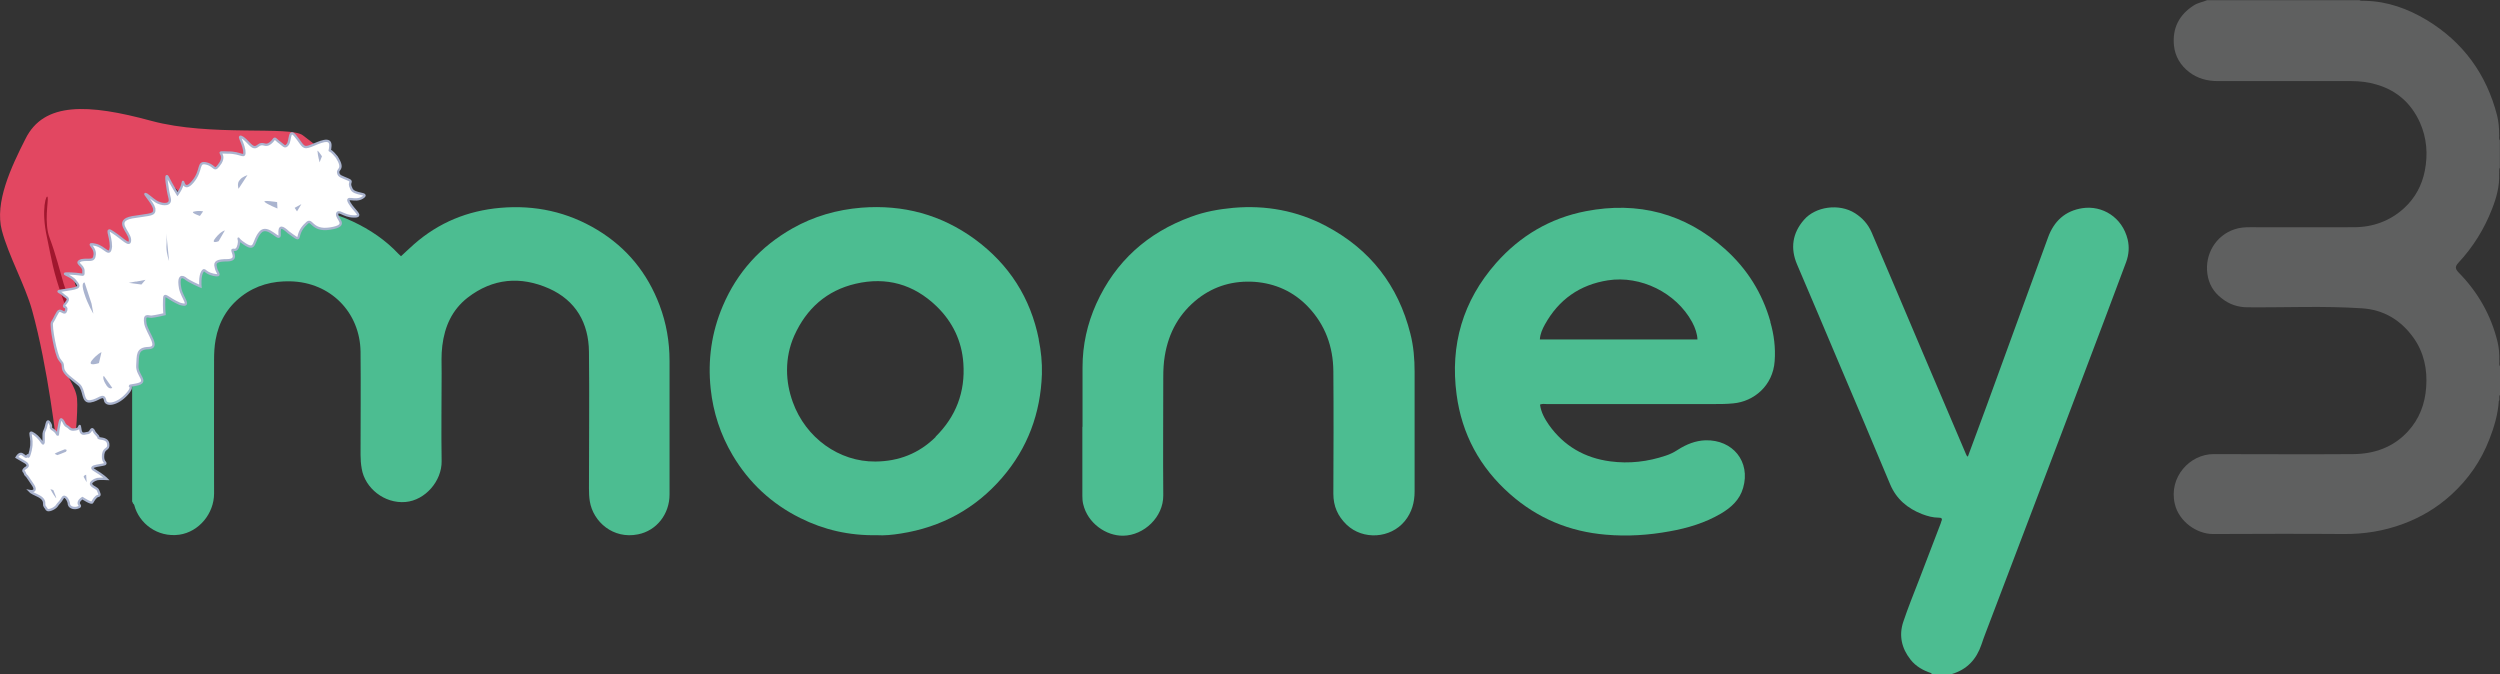
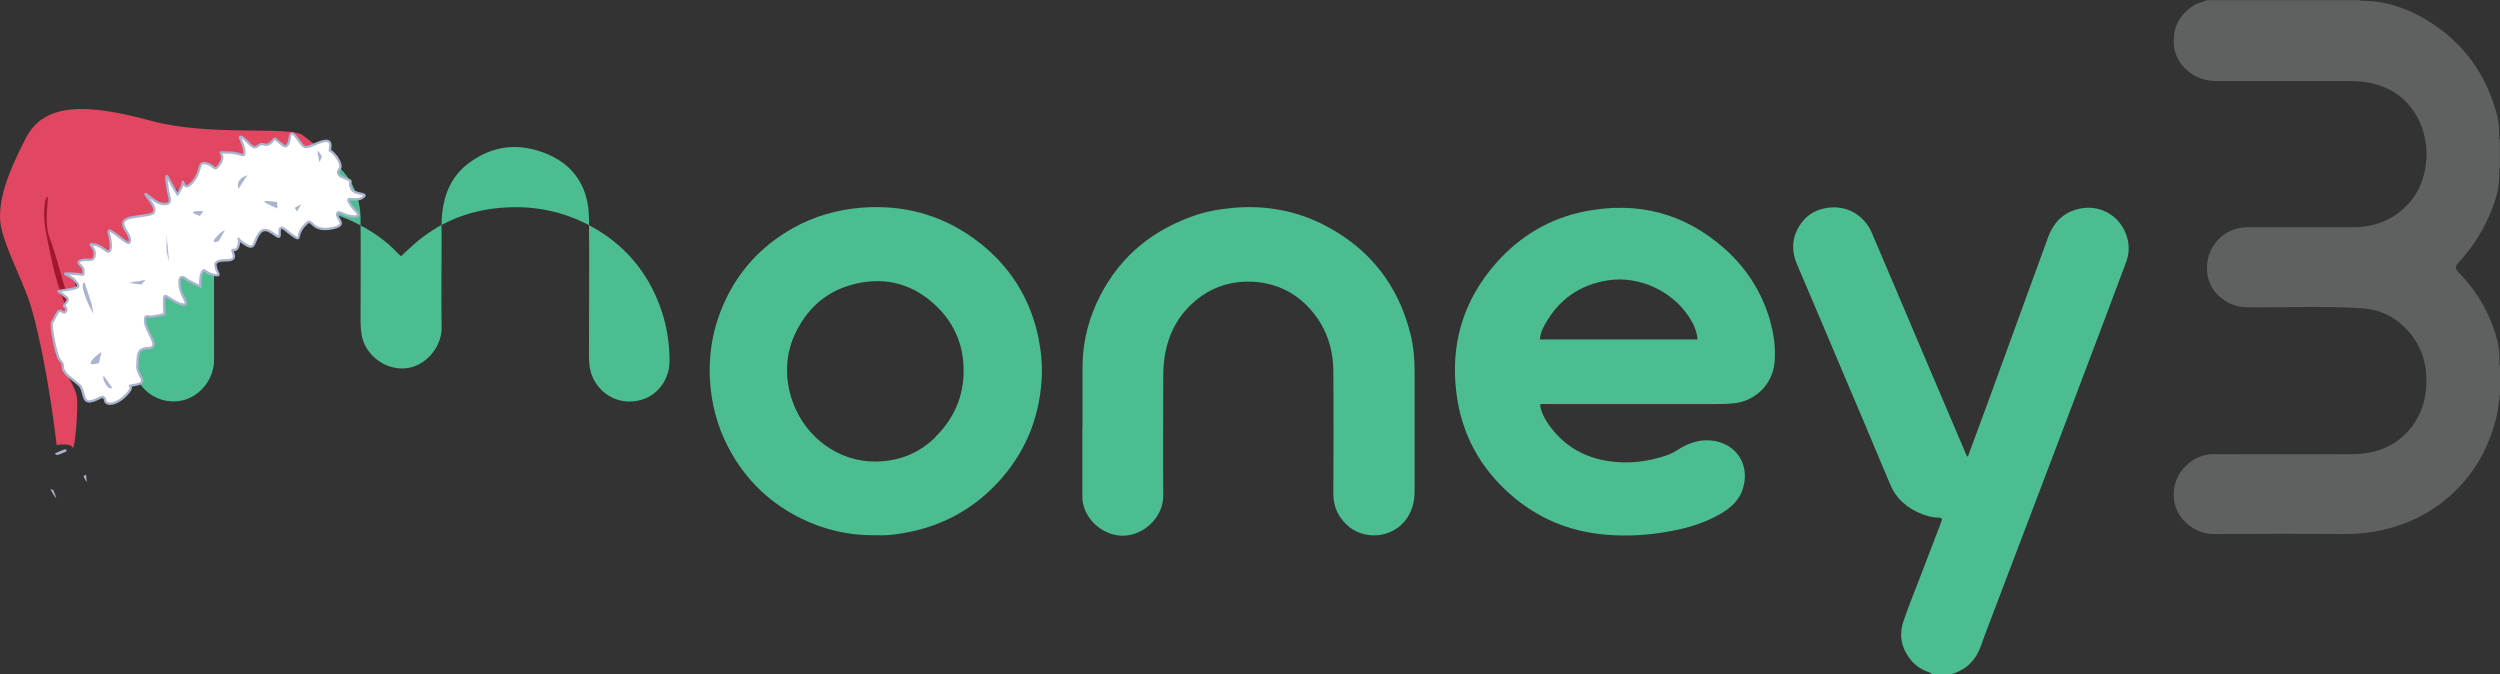
<svg xmlns="http://www.w3.org/2000/svg" id="uuid-f5836822-0772-4eb7-8641-d74240a66fe8" width="148.31" height="40" viewBox="0 0 148.31 40">
  <rect x="0" y="0" width="148.31" height="40" fill="#333333" stroke="none" />
  <g id="uuid-6359c0f0-9a30-4772-a9e9-e3f91216ac41">
-     <path d="M7.9,20.33c.11-.49.17-.98.31-1.47.42-1.51,1.18-2.83,2.3-3.93,1.38-1.37,3.05-2.19,4.97-2.51.67-.11,1.35-.16,2.03-.13,1.19.07,2.34.34,3.42.85,1.02.48,1.94,1.1,2.71,1.92.04.04.09.08.15.14.26-.24.51-.48.77-.71,1.47-1.29,3.18-1.99,5.12-2.16,2.06-.18,3.99.24,5.76,1.31,1.75,1.06,2.97,2.56,3.69,4.47.4,1.06.59,2.16.59,3.3v7.93c0,1.15-.76,2.14-1.87,2.36-1.47.3-2.66-.74-2.86-1.96-.04-.25-.05-.51-.05-.77,0-2.7.03-5.41,0-8.11-.02-1.7-.78-3.03-2.36-3.74-1.69-.75-3.34-.62-4.84.54-.92.72-1.36,1.7-1.5,2.85-.07.54-.04,1.08-.04,1.62,0,1.74-.03,3.48,0,5.22.02,1.19-.98,2.33-2.14,2.43-1.26.11-2.41-.83-2.6-1.97-.05-.28-.07-.56-.07-.84,0-2.03.02-4.07,0-6.1-.03-2.33-1.77-4.12-4.15-4.18-1.07-.03-2.05.23-2.9.88-.86.66-1.36,1.53-1.55,2.59-.07.39-.09.79-.09,1.19,0,2.65-.01,5.29,0,7.93,0,1.18-.89,2.27-2.06,2.44-1.31.18-2.39-.68-2.67-1.74,0-.03-.03-.06-.05-.09-.06-.02-.03-.1-.08-.13v-9.1c.09-.1-.03-.25.09-.34" fill="#4cbd91" />
+     <path d="M7.9,20.33c.11-.49.17-.98.31-1.47.42-1.51,1.18-2.83,2.3-3.93,1.38-1.37,3.05-2.19,4.97-2.51.67-.11,1.35-.16,2.03-.13,1.19.07,2.34.34,3.42.85,1.02.48,1.94,1.1,2.71,1.92.04.04.09.08.15.14.26-.24.51-.48.77-.71,1.47-1.29,3.18-1.99,5.12-2.16,2.06-.18,3.99.24,5.76,1.31,1.75,1.06,2.97,2.56,3.69,4.47.4,1.06.59,2.16.59,3.3c0,1.15-.76,2.14-1.87,2.36-1.47.3-2.66-.74-2.86-1.96-.04-.25-.05-.51-.05-.77,0-2.7.03-5.41,0-8.11-.02-1.7-.78-3.03-2.36-3.74-1.69-.75-3.34-.62-4.84.54-.92.72-1.36,1.7-1.5,2.85-.07.54-.04,1.08-.04,1.62,0,1.74-.03,3.48,0,5.22.02,1.19-.98,2.33-2.14,2.43-1.26.11-2.41-.83-2.6-1.97-.05-.28-.07-.56-.07-.84,0-2.03.02-4.07,0-6.1-.03-2.33-1.77-4.12-4.15-4.18-1.07-.03-2.05.23-2.9.88-.86.66-1.36,1.53-1.55,2.59-.07.39-.09.79-.09,1.19,0,2.65-.01,5.29,0,7.93,0,1.18-.89,2.27-2.06,2.44-1.31.18-2.39-.68-2.67-1.74,0-.03-.03-.06-.05-.09-.06-.02-.03-.1-.08-.13v-9.1c.09-.1-.03-.25.09-.34" fill="#4cbd91" />
    <path d="M148.24,23.78c-.05.79-.27,1.54-.56,2.28-.49,1.27-1.24,2.36-2.25,3.28-.84.77-1.81,1.35-2.87,1.74-1.13.42-2.3.61-3.52.6-2.59-.02-5.17-.01-7.76,0-.94,0-2.01-.72-2.26-1.78-.38-1.6.9-2.96,2.29-2.96,2.76,0,5.52.02,8.29,0,1.25-.01,2.38-.4,3.25-1.35.68-.74,1.01-1.63,1.08-2.61.08-1.06-.13-2.07-.75-2.94-.75-1.05-1.77-1.67-3.07-1.75-2.25-.15-4.51-.04-6.76-.06-.59,0-1.1-.17-1.56-.54-.48-.37-.76-.85-.84-1.45-.16-1.17.51-2.28,1.62-2.64.3-.1.6-.12.9-.12,2.06,0,4.12.01,6.17,0,1.13,0,2.15-.37,2.99-1.14.65-.6,1.05-1.35,1.22-2.21.19-.98.12-1.94-.29-2.86-.51-1.13-1.36-1.9-2.56-2.25-.5-.15-1-.21-1.53-.21-2.63,0-5.27,0-7.9,0-.63,0-1.2-.15-1.71-.54-.51-.4-.82-.92-.89-1.55-.11-1.04.3-1.85,1.19-2.41.24-.15.52-.19.78-.3h9.03c.11.07.24.02.36.04,1.31.03,2.51.47,3.62,1.13,2.17,1.31,3.56,3.22,4.19,5.68.09.37.12.74.12,1.11.02.12-.04.25.04.36v1.62c-.07.11-.02.24-.04.36.03.73-.16,1.42-.42,2.08-.46,1.19-1.13,2.27-2,3.2-.21.23-.19.36.02.58,1.13,1.15,1.91,2.51,2.3,4.09.09.37.12.74.11,1.11.02.12-.04.25.04.36v1.69c-.09.11,0,.25-.06.36" fill="#5f6060" />
    <path d="M114.59,39.94c-.49-.16-.93-.4-1.25-.81-.53-.67-.7-1.43-.43-2.24.28-.84.62-1.67.94-2.5.43-1.12.85-2.23,1.28-3.34.02-.04.02-.09.04-.13.08-.16,0-.21-.15-.21-.35,0-.67-.09-.99-.21-.87-.34-1.53-.89-1.9-1.77-1.03-2.47-2.08-4.94-3.13-7.41-.79-1.88-1.59-3.75-2.39-5.63-.41-.96-.28-1.86.41-2.65.68-.79,2.09-.99,3.03-.39.44.28.77.65.98,1.13,1.01,2.36,2.01,4.72,3.01,7.08.86,2.02,1.73,4.05,2.59,6.08.02.05.04.11.11.15.36-.97.72-1.95,1.08-2.92.79-2.18,1.59-4.36,2.38-6.53.43-1.19.87-2.38,1.3-3.56.35-.96,1.01-1.57,2.03-1.73,1.19-.18,2.37.54,2.69,1.85.11.46.07.91-.09,1.35-.43,1.16-.87,2.33-1.31,3.49-.85,2.25-1.7,4.49-2.55,6.74-1.4,3.69-2.81,7.38-4.21,11.07-.17.46-.36.92-.51,1.38-.3.89-.86,1.49-1.77,1.76-.05.07-.15,0-.21.07h-.85s-.1-.02-.15-.06" fill="#4cbd91" />
    <path d="M64.22,25.31v-3.52c0-1.32.28-2.58.82-3.78,1.14-2.51,3.04-4.21,5.62-5.15.8-.3,1.64-.45,2.5-.53,1.94-.17,3.79.17,5.51,1.08,2.61,1.38,4.28,3.52,5,6.39.19.74.25,1.5.25,2.26v7.09c0,.65-.16,1.24-.58,1.76-.85,1.04-2.48,1.14-3.45.22-.53-.51-.79-1.1-.79-1.84.01-2.42.02-4.84,0-7.26-.01-1.46-.48-2.76-1.5-3.83-.86-.9-1.94-1.39-3.18-1.48-1.23-.08-2.35.23-3.33.98-1.12.87-1.76,2.01-1.99,3.41-.07.42-.09.84-.09,1.26,0,2.34-.02,4.68,0,7.02.01,1.28-1.14,2.37-2.37,2.39-1.03.02-2.12-.75-2.38-1.87-.04-.16-.05-.33-.05-.49v-4.09" fill="#4cbd91" />
    <path d="M105.03,19.09c-.48-1.7-1.38-3.14-2.7-4.32-2.38-2.12-5.16-2.84-8.26-2.24-2.11.41-3.89,1.46-5.32,3.08-1.97,2.24-2.73,4.86-2.34,7.79.31,2.35,1.38,4.33,3.17,5.91,1.63,1.44,3.53,2.23,5.69,2.41,1.27.11,2.53.03,3.78-.2,1.07-.19,2.1-.5,3.04-1.05.61-.36,1.12-.82,1.32-1.53.45-1.55-.61-2.86-2.23-2.82-.6.02-1.14.24-1.64.56-.23.15-.47.27-.72.35-1.07.36-2.17.49-3.29.34-1.52-.2-2.75-.91-3.64-2.16-.25-.36-.47-.75-.53-1.21.14-.06.27-.03.4-.03h9.87c.4,0,.79,0,1.19-.04,1.23-.11,2.36-1.05,2.46-2.51.06-.79-.04-1.57-.26-2.33M91.35,20.14c.02-.33.15-.62.3-.89.82-1.48,2.07-2.36,3.74-2.62,1.94-.3,4.04.73,4.99,2.47.19.35.31.72.32,1.04h-9.35,0Z" fill="#4cbd91" />
    <path d="M61.63,20.15c-.49-2.48-1.77-4.47-3.8-5.96-2-1.46-4.25-2.06-6.72-1.87-1.46.12-2.83.51-4.1,1.23-1.89,1.07-3.28,2.6-4.13,4.6-.67,1.57-.9,3.21-.72,4.91.15,1.41.58,2.72,1.3,3.94.97,1.64,2.32,2.89,4.01,3.73,1.4.7,2.9,1.05,4.55,1.02.43.03.93-.02,1.43-.1,2.4-.38,4.41-1.47,6-3.31,1.52-1.76,2.28-3.83,2.36-6.14.02-.69-.05-1.38-.19-2.06M55.51,25.92c-.99.98-2.19,1.45-3.58,1.46-2.14.02-4.13-1.39-4.9-3.53-.22-.61-.34-1.24-.34-1.89,0-.71.14-1.4.43-2.05.72-1.6,1.92-2.68,3.65-3.08,1.82-.42,3.43.03,4.79,1.34.96.93,1.5,2.07,1.59,3.38.12,1.69-.43,3.16-1.65,4.36" fill="#4cbd91" />
    <path d="M3.36,26.4s-.5-4.55-1.46-8.01c-.41-1.47-1.39-3.21-1.79-4.72-.44-1.65.55-3.76,1.4-5.43,1.09-2.21,3.72-2.09,7.47-1.07,3.5.95,8.25.28,8.99.86s1.26.91,1.01,1.03-.3.28-.59-.02c-.25-.32-.26-.61-.52-.12-.26.47-1.82.24-2.24.33-.43.02-.75-.66-.79-.11s.11.87-.39.7c-.5-.17-.8-.21-.94.15-.14.36,0,.68-.42.55-.43-.13-.58-.19-.7.27s-.42.84-.74.73c-.33-.16-.3-.58-.35.07-.06.61-.21,1.02-.38.5-.19-.61-.68-1.38-.57-.61s.09,1.76-.36,1.3c-.46-.51-1.03-1.05-.87-.53.16.52.9.94.03,1.14s-.93-.17-1.01.46c-.09.66.14,1.32-.31.94-.45-.38-.95-.64-.97-.22s.21.93-.21.83c-.36-.11-.78-.24-.65,0,.12.25.03.53-.26.52-.24-.02-.38-.05-.42.26s.33.63-.09.58-.9-.38-.78.05c.11.36.42.32.33.58-.13.29,0,.37-.45.36s-.58.02-.58.02c0,0,.28-.01.45.25.18.26.36.24.15.31-.22.07-.34.11-.34.11,0,0,.26.42.05.51-.22.05-.43,0-.46.2-.02.2-.04,1.89.06,2.38.1.49.85,1.36.91,2.09.07.73-.14,3.18-.27,2.9s-.95-.14-.95-.14h0Z" fill="#e24761" fill-rule="evenodd" />
    <path d="M3.75,17.79c-.63-1.74-.71-2.53-.96-3.69-.38-1.7-.02-2.67.04-2.39.05.23-.23,1.51.12,2.42.36.95.64,2.08.82,2.68s.5,1.06.45,1.34c-.06.25-.29.23-.29.23,0,0,.45,1.15-.18-.59Z" fill="#a0172e" fill-rule="evenodd" />
-     <path d="M1.82,26.67c.18-.73-.25-1.22.22-.91.46.32.55.82.55.37s-.02-.43.08-.65c.1-.19.1-.68.28-.39.19.3-.08.23.22.42.3.19.24.53.29,0,.1-.55.11-.81.3-.5.14.32.21.23.35.38s.32.09.47.06.14-.37.18-.03c.04.38.18.32.42.27.24,0,.21-.38.37-.16.09.23.28.3.29.42-.02.12.52-.02.58.38.05.39-.24.2-.3.63-.05.46.16.43.13.55-.03.1-1.13.1-.65.38.49.29.72.52.72.52,0,0-.41-.02-.55.01s-.46.2-.35.34c.11.16.35.19.4.34s.16.29,0,.32c-.15.03-.27.25-.34.37-.03.13-.59-.24-.59-.24,0,0-.24.14-.22.31,0,.09.18.17-.03.24-.21.09-.51.02-.55-.18,0-.21-.24-.62-.38-.37-.14.25-.24.29-.36.48-.14.16-.48.3-.57.2-.1-.18-.17-.18-.16-.35.01-.17-.07-.34-.43-.5s-.44-.25-.44-.25c0,0,.54.11.18-.4-.36-.51-.28-.44-.37-.52-.09-.08-.05-.09-.12-.21-.15-.09.08-.24.08-.24,0,0,.14-.06.12-.16s-.08-.14-.24-.23-.41-.24-.41-.24c0,0,.16-.29.33-.18.17.1.24.23.3.08.06-.15.02.4.2-.33h0Z" fill="#fff" fill-rule="evenodd" stroke="#aab4cf" stroke-width=".14" />
    <path d="M3.93,18.39c.06-.29-.3-.07-.03-.4.27-.33.04-.31-.16-.51-.2-.21-.58-.18.22-.29.8-.11.79-.19.52-.51-.29-.4-1.1-.48-.25-.45.85.04.7.19.72-.16.01-.35-.57-.47-.12-.63.47-.09.75.12.79-.34.04-.48-.57-.7.03-.58.59.12.86.79.93.1,0-.68-.39-1.2.15-.82.57.37,1,.89.98.42-.01-.46-.97-1.12.13-1.33,1.14-.19,1.35-.11,1.31-.52-.1-.39-.73-1-.46-.84.28.19.5.43.75.51.25.1.74.15.62-.3-.12-.44-.3-1.64-.09-1.2.22.44.56.98.56.98,0,0,.27-.36.31-.67.04-.3.02.62.6-.07.58-.69.25-1.22.81-1.08.56.14.42.58.84-.05.35-.61-.44-.63.41-.6.85-.02,1.05.43.99-.14-.1-.56-.46-.97-.07-.73.4.3.56.73.88.47s.42.1.74-.16.15-.39.48-.09c.31.21.37.41.55.17.18-.24.06-1.01.48-.47.44.54.4.75.9.55.5-.2,1.18-.55,1.15,0-.03.56-.18-.03.38.67.46.73.05.69.08.91.03.24.22.25.57.41.37.16-.01.12.21.54.14.41,1.12.24.67.54s-1.06-.16-.77.33c.28.48.85.81.24.79-.61-.01-.9-.43-.98-.15-.04.32.73.69-.42.87-1.15.18-1.05-.69-1.41-.29-.38.34-.42.66-.46.8-.02.17-.25-.04-.6-.29-.37-.34-.56-.42-.52.12.04.54-.7-.64-1.15-.12-.45.52-.24,1.13-.9.71-.66-.42-.26-.48-.38.03s-.38.2-.37.34.32.57-.3.58c-.58,0-.78.09-.69.4.04.33.42.58-.14.46s-.5-.43-.66-.17c-.16.26-.11.86-.11.86,0,0-.7-.29-.93-.5-.26-.16-.38.02-.27.62.12.59.72,1.14-.03.91-.74-.32-.92-.7-.92-.26-.02.45.02.88.02.88,0,0-.54.13-.78.15-.2,0-.46-.19-.35.43.15.61.88,1.41.18,1.43-.7.02-.62.42-.66,1.03-.05.61.73.99-.08,1.14-.81.16.05-.1-.53.55-.58.65-1.29.74-1.31.34-.11-.38-.37.03-.87.1s-.32-.64-.67-.98c-.37-.33-.91-.63-.95-1-.04-.36,0-.2-.21-.5-.21-.26-.54-2.02-.44-2.2.14-.19.32-.68.43-.69.17-.03.34.26.4-.03h0Z" fill="#fff" fill-rule="evenodd" stroke="#aab4cf" stroke-width=".14" />
    <path d="M3.3,29.52c-.14-.18-.31-.5-.31-.5l.17.05s.27.63.14.45ZM3.25,26.92c.04-.06.58-.26.58-.26,0,0,.21-.02.08.14-.14.07-.51.2-.51.2,0,0-.21-.1-.15-.08h0ZM4.97,28.3c.05.1.17.31.17.31l-.03-.45s-.18.06-.14.13Z" fill="#aab4cf" fill-rule="evenodd" />
    <path d="M4.22,20.28l1.23,1.1c.31-.38.57-.49.57-.49l-.15.65s-.72.24-.42-.16l-1.23-1.1ZM4.99,17.38c.21.68.55,1.23.55,1.23l-.11-.6-.41-1.25s-.24-.04-.03.62h0ZM8.06,16.71l.57-.11-.24.28-.75-.1.42-.08ZM9.87,14.66c.03-.39,0-.81,0-.81l.16,1.63s-.15-.39-.16-.83h0ZM11.52,12.55c.29-.07.53-.01.53-.01l-.19.27s-.63-.21-.34-.26h0ZM12.79,14.11c.32-.4.55-.44.55-.44l-.37.64s-.51.2-.18-.2h0ZM14.24,10.66c.12-.17.44-.27.44-.27l-.53.81s-.12-.35.09-.54h0ZM15.71,11.99c.18.15.75.38.75.38l-.02-.38s-.91-.15-.73,0ZM17.48,12.33l.4-.22-.26.43-.14-.21ZM18.84,9.01c.01.21.12.62.12.62l.14-.36s-.33-.5-.26-.26h0ZM6.25,22.75c.21.42.41.26.41.26l-.5-.71s-.12.07.09.46h0Z" fill="#aab4cf" fill-rule="evenodd" />
  </g>
</svg>